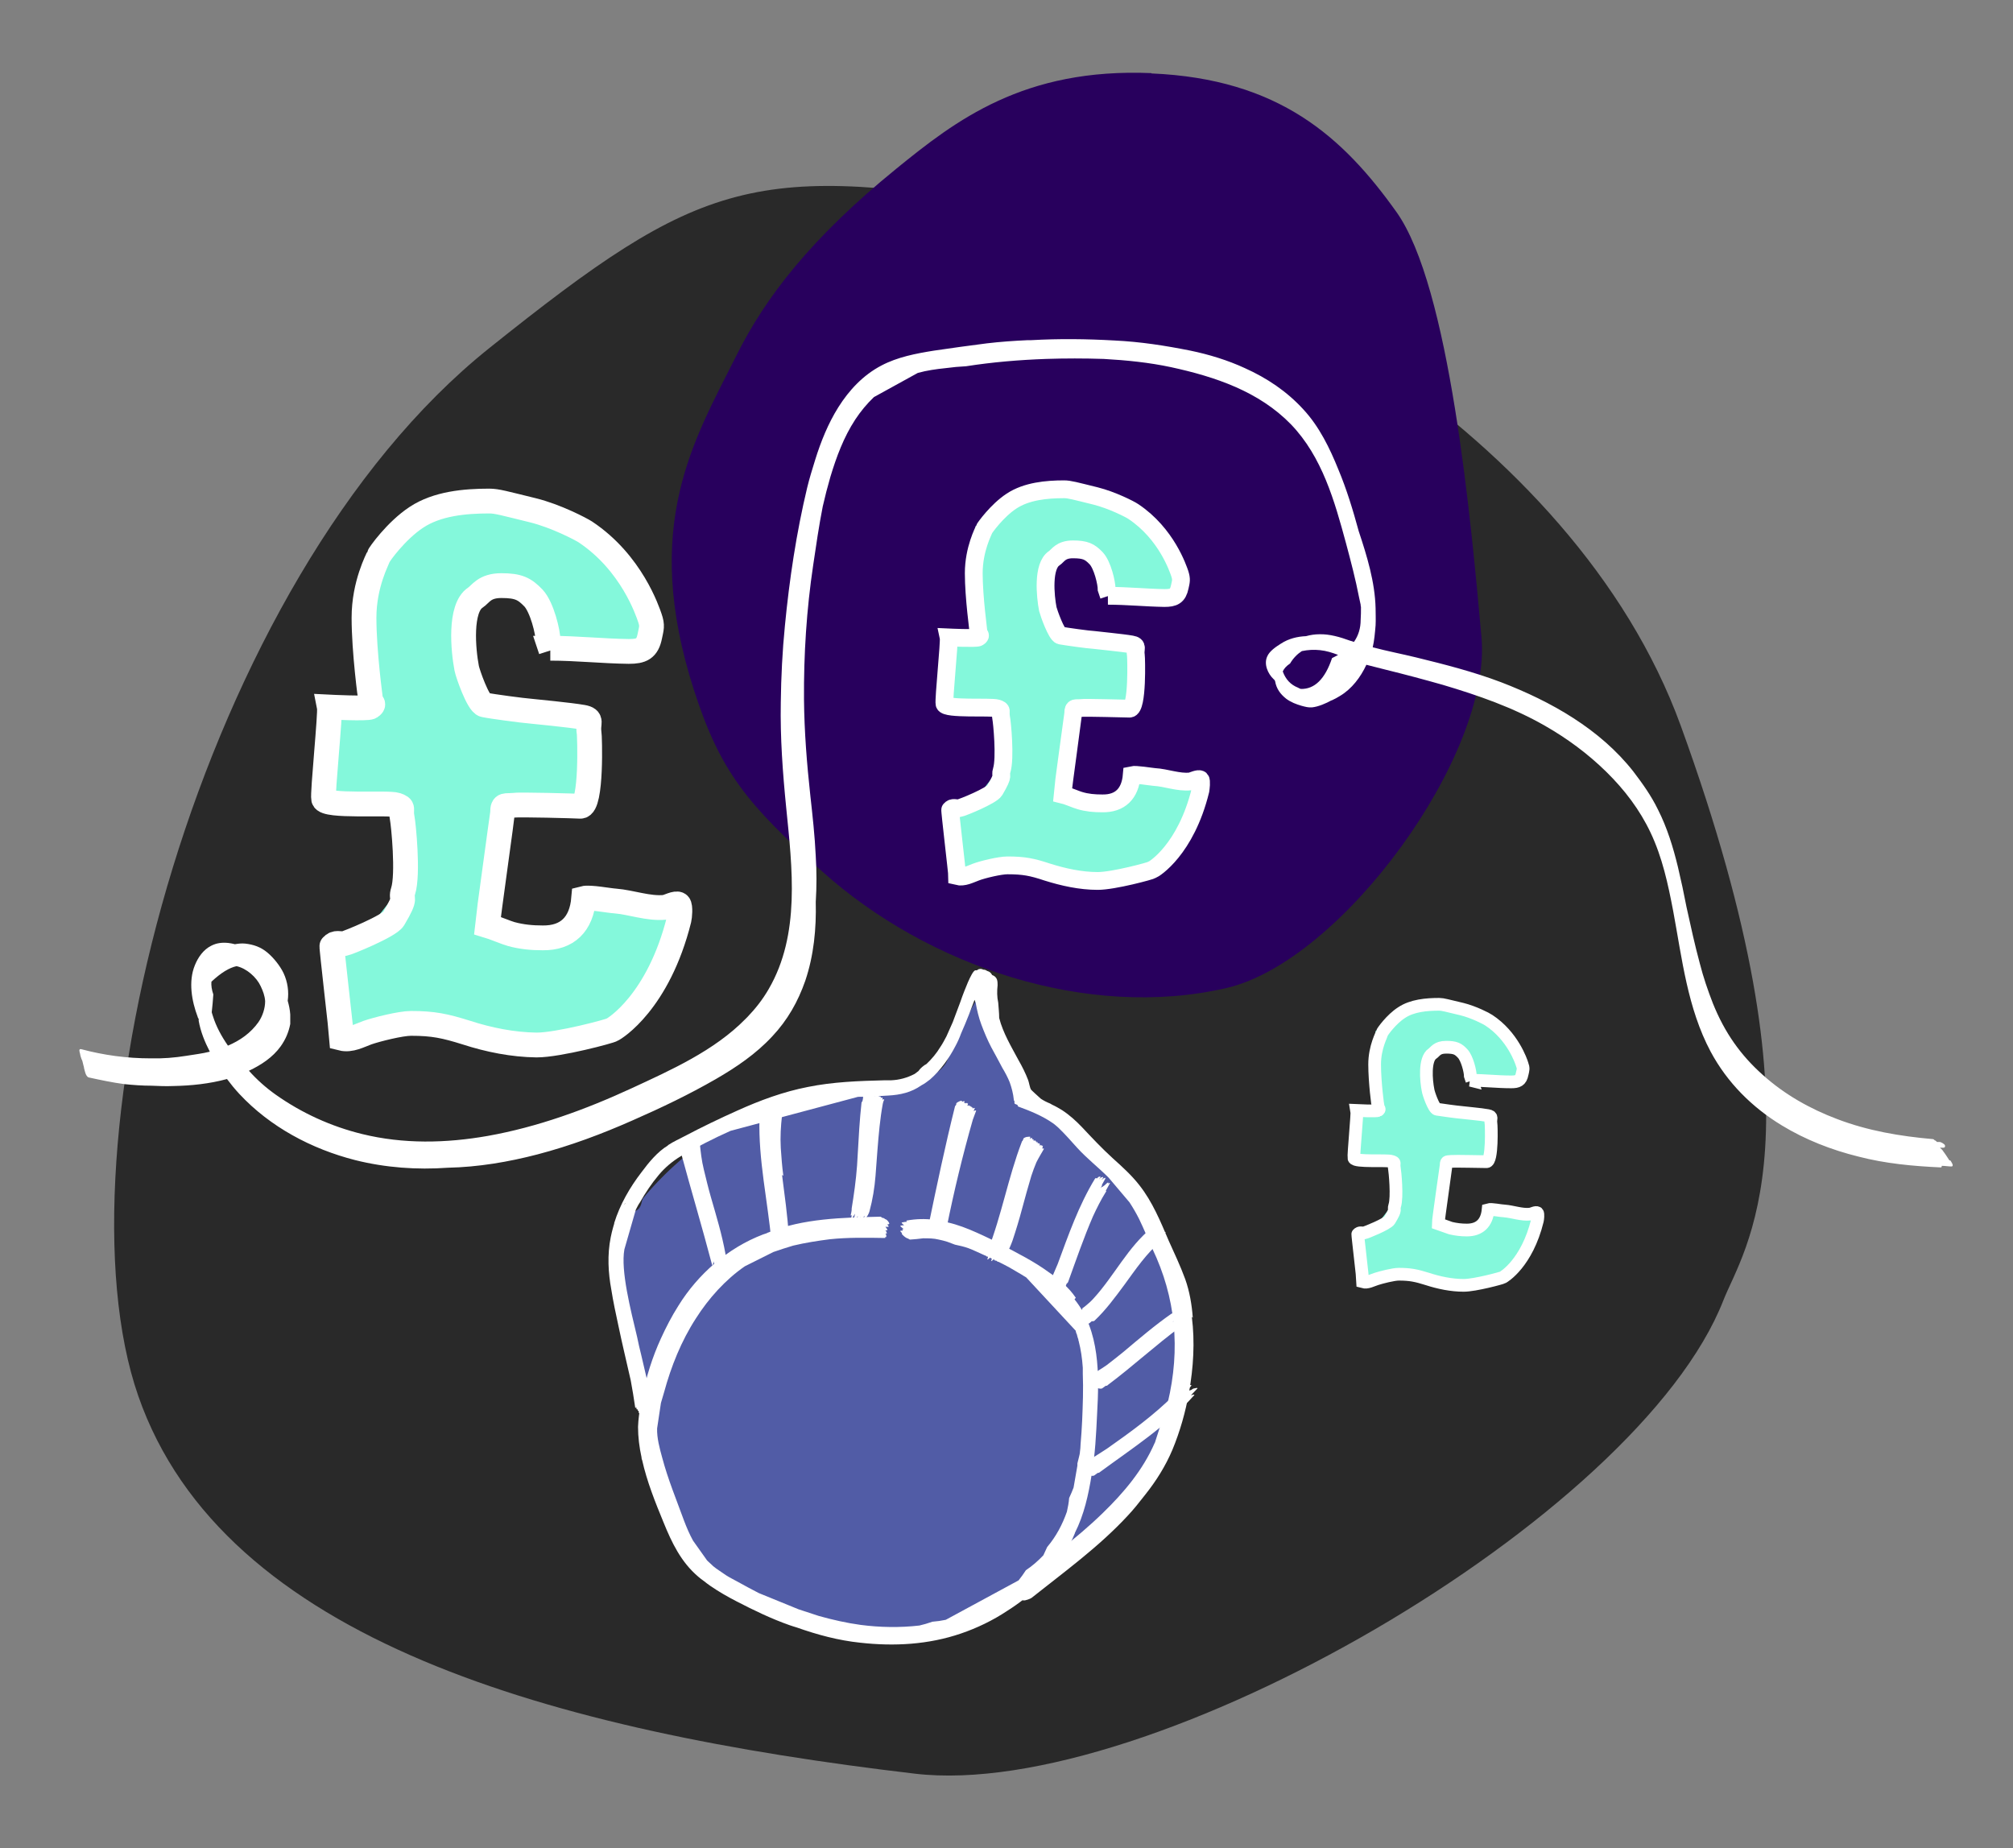
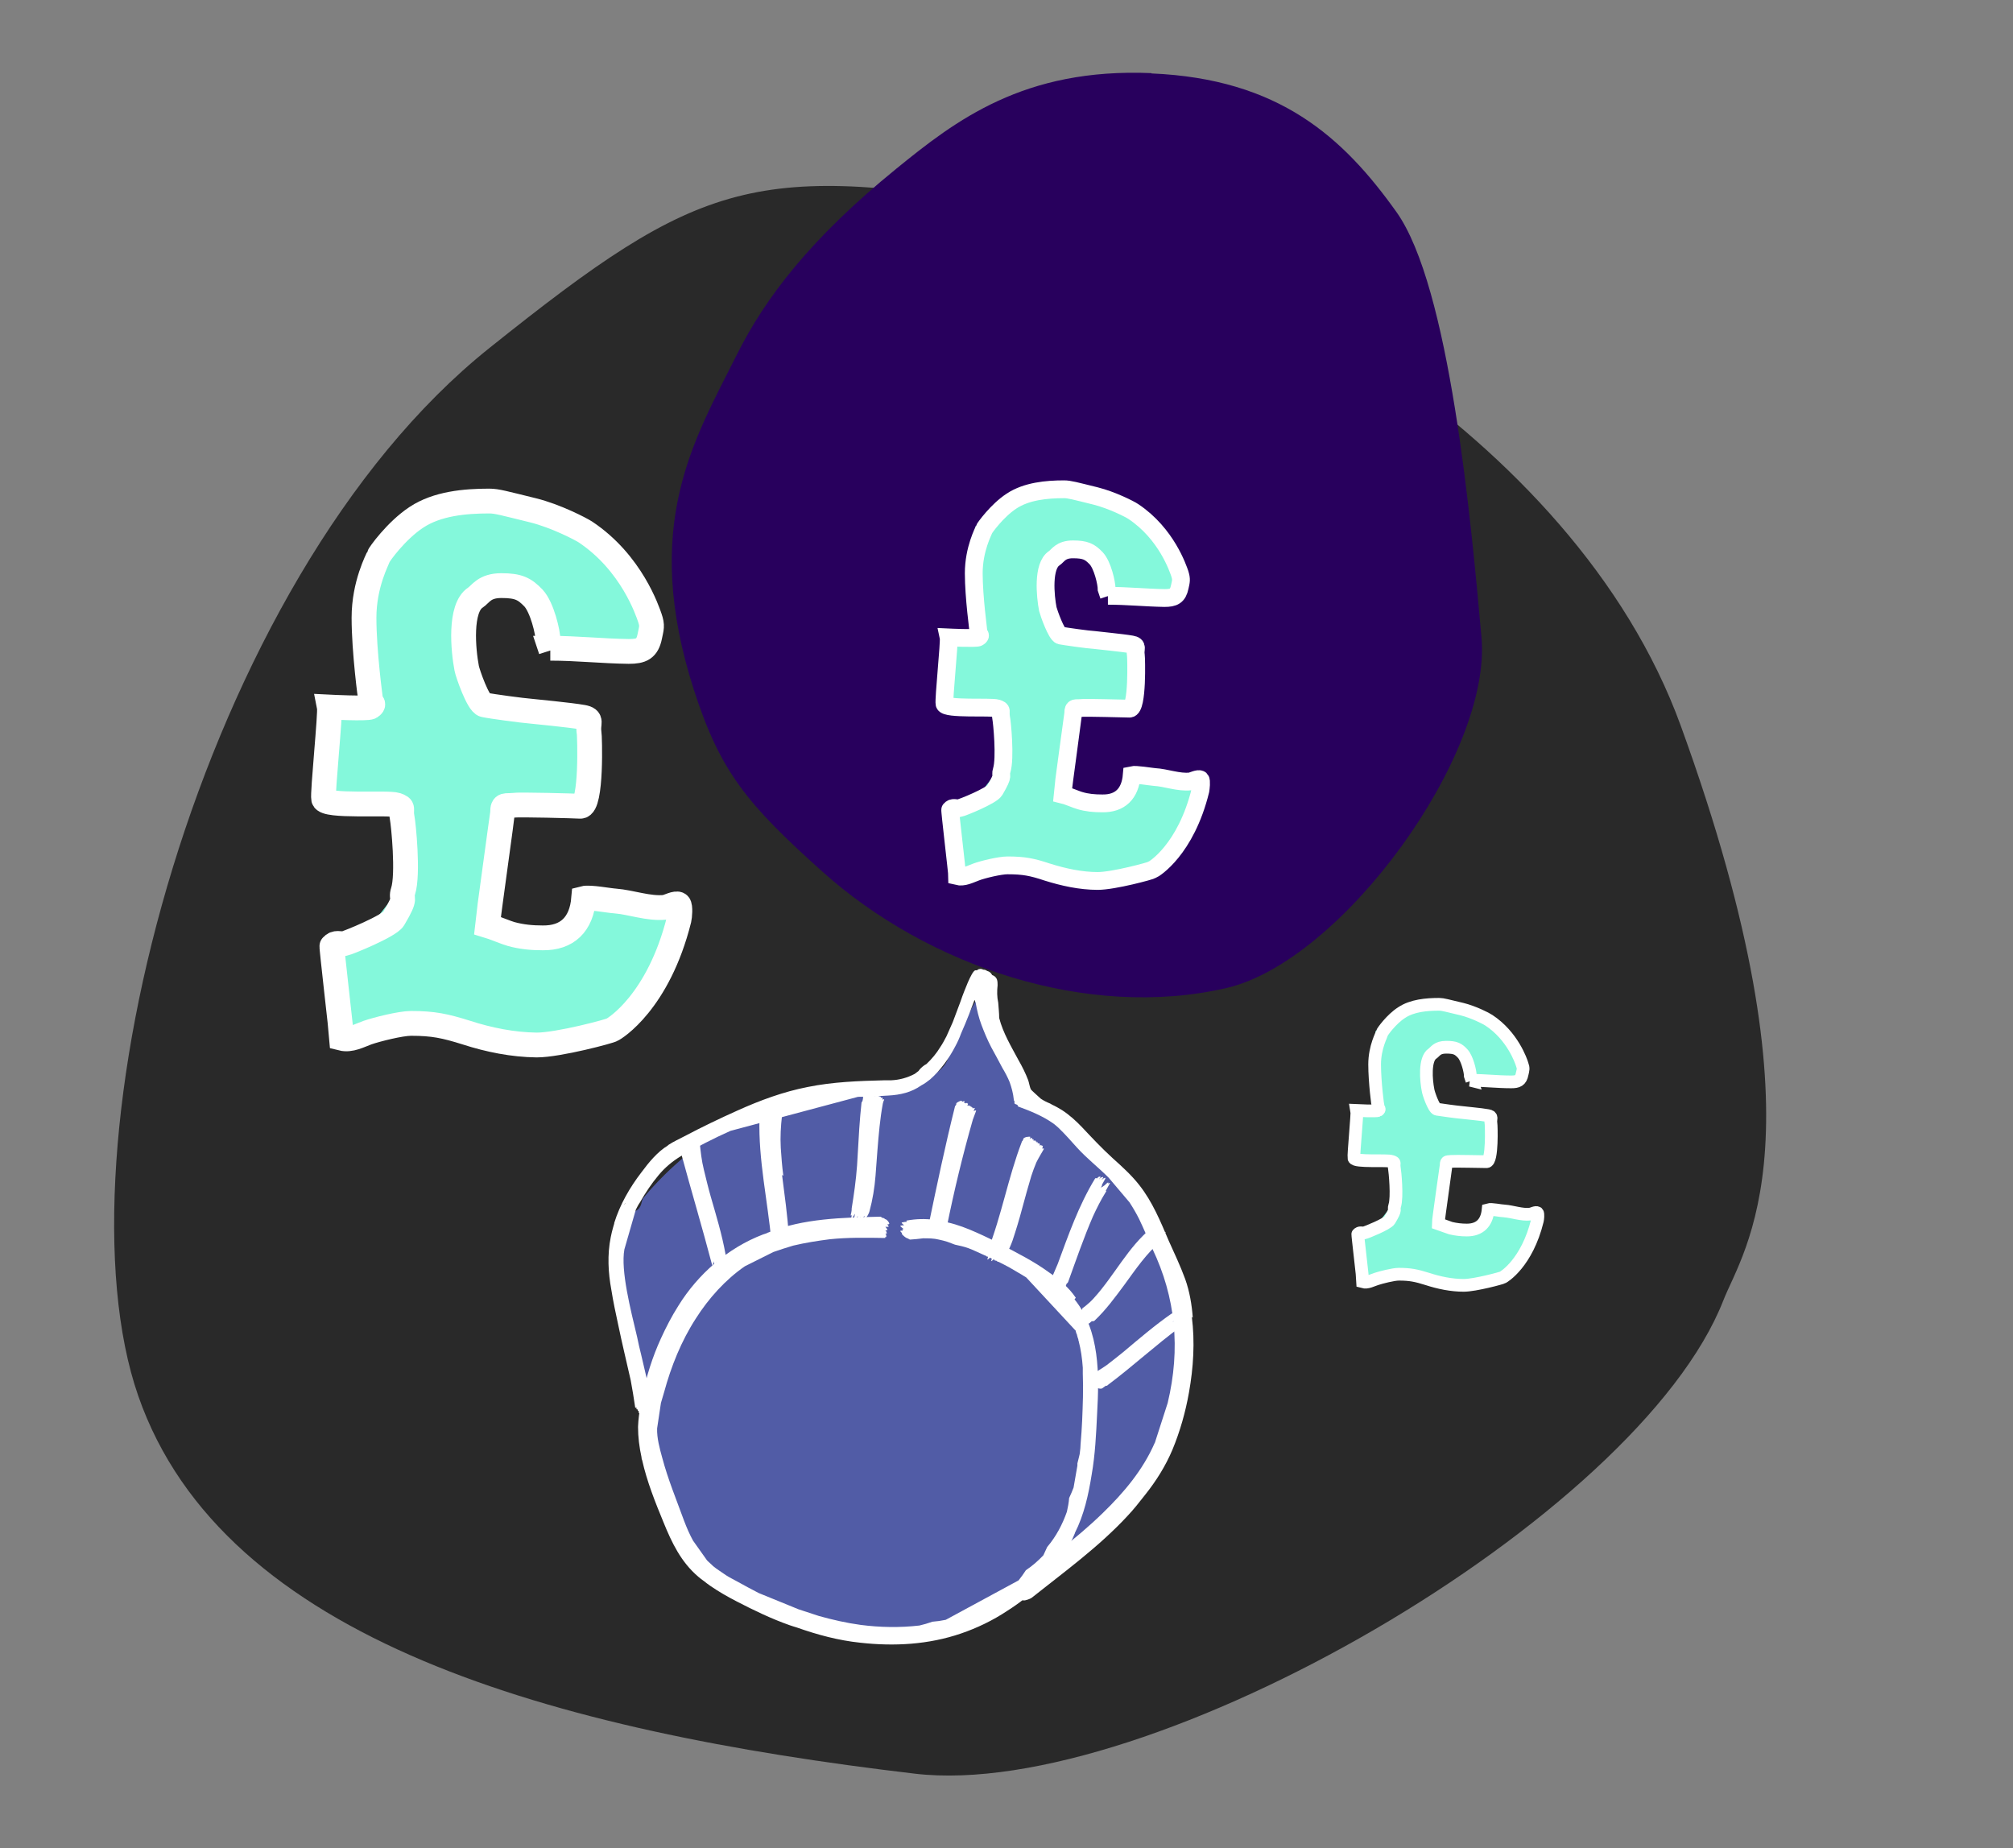
<svg xmlns="http://www.w3.org/2000/svg" id="Layer_4" version="1.1" viewBox="0 0 633.2 581.4">
  <rect x="0" y="0" width="633.2" height="581.4" fill="#808080" stroke="none" />
  <defs>
    <style>
      .st0 {
        fill: #28005d;
      }

      .st1 {
        fill: #84f8db;
      }

      .st2 {
        fill: #292929;
      }

      .st3 {
        stroke-width: 5.6px;
      }

      .st3, .st4, .st5 {
        fill: none;
        stroke: #fff;
      }

      .st4 {
        stroke-width: 7.8px;
      }

      .st5 {
        stroke-width: 4px;
      }

      .st6 {
        fill: #fff;
      }

      .st7 {
        fill: #515ca6;
      }
    </style>
  </defs>
  <path class="st2" d="M153.9,109.5c66.9-53.5,83.4-58.9,170.7-43.5,56.9,10,170.1,68.8,204.1,162.3,46.8,128.8,19.5,165.1,13.4,180.7-26.8,68.6-180.5,157.6-254.3,148.9-113.8-13.4-217.5-41.8-244.3-118.8-26.8-77,19-256.5,110.4-329.6Z" />
  <path class="st7" d="M192.4,391.7c-2.2,1,.7,13.5,11.6,43.9l5,37.3,20.7,28.1,34.8,12.4,18.2,1.7,26.5-6.6,24-14.9,24-24,9.1-11.6,6.6-34.8-13.2-42.2s-15.7-21.5-19.9-23.2c-4.1-1.7-14.1-9.9-14.1-9.9l-9.9-14.9-6.6-22.4-10.8,19.9s3.3,12.4-33.9,13.2c-37.3.8-62.1,33.1-62.1,33.1-.8.8-.3,3.1-2.5,4.1-3.1,1.5-4.1,9.2-7.5,10.8Z" />
  <path class="st0" d="M362.2,23c-40.2-1.7-61.6,14.9-80.3,30.1-26.8,21.8-41.1,40.4-50.2,58.6-13.4,26.8-30.1,53.5-13.4,105.4,8.3,25.7,16.7,35.8,40.2,56.9,33.5,30.1,83.7,46.8,127.2,36.8,36.5-8.4,83.7-73.6,80.3-110.4-3.3-36.8-10-110.4-26.8-133.8-16.7-23.4-36.8-41.8-77-43.5Z" />
  <g>
    <path class="st1" d="M468.9,381.5l16,2.3s-6.3,16.6-9.2,17.2c-2.9.6-16.6,1.7-16.6,1.7l-14.3-1.7-12,.6-5.2,1.1-1.7-14.3,7.4-3.4,4-5.2,1.1-14.3-8-1.1-5.7-1.7.6-12,7.4-2.3-.6-9.2.6-14.9,9.2-6.3,11.5-2.3,10.3,3.4,10.9,8.6,3.4,8.6-1.7,3.4h-10.3l-3.4-.6-2.3-6.3-5.2-4.6-6.3,2.9-.6,9.2,2.3,6.9,10.9,2.3,7.4,2.9-1.7,13.2-11.5-.6-1.1,9.7-1.7,9.2,5.7,2.3,6.9-.6,3.4-4Z" />
    <path class="st5" d="M462.6,339.8c4.3,0,8.4.5,12.8.5,2,0,3-.4,3.4-2.5.3-1.3.5-1.7,0-3-.3-1-3-9-10.5-13.9-.7-.5-4.8-2.6-8.5-3.5-4.7-1.1-5.9-1.5-7.1-1.5-4,0-8.5.4-11.8,2.6-3.3,2.1-6.1,6.1-6.1,6.3-.1.5-2.4,4.5-2.4,10s1,13.2,1.1,13.3c.1.7.7.7,0,1.2-.5.3-6.7,0-6.7,0,.2,1-1.1,14-.9,15,.3,1.3,10.5.5,11.8,1,1.4.4.6.5.9,2.1.2,1,1,9.2.1,11.9-.5,1.6.8.5-1.6,4.5-.7,1.2-7.4,3.9-8,4-.8.1-1.4-.3-2,.4-.1-.1,1.6,14.2,1.6,15,1.4.4,2.9-.5,4.2-.9,1.5-.5,5.4-1.5,7.1-1.5,3.6,0,5.5.4,9,1.5,3.7,1.2,7.6,2,11.4,2,3.6,0,12-2.3,12.3-2.5.4-.2,7.6-4.5,10.9-17.9.1-.4.3-2.1,0-2.4-.4-.4-1.8.4-2.3.4-2.6.3-5.5-.8-8.1-1-1,0-4.1-.7-5.1-.4-.4,4.2-2.7,6.4-6.7,6.4-1.8,0-3.4-.2-5.1-.6-.6-.2-3-1.1-3.9-1.4,0-1.1,2.5-18.2,2.5-18.5,0-1.3.5-.9,1.7-1.1.9-.1,10.1.1,11,.1,1.9,0,1.5-11.5,1.4-12-.3-1.5.7-2.2-1-2.5-2-.4-7.9-.9-8.4-1-1.3-.1-6.4-.8-7.6-1-1-.2-2.7-5.1-2.8-6-.6-3-1.2-9.8,1.4-11.5.9-.6,1.4-2,4.3-2s3.8.5,5.2,2c1.4,1.5,2.4,5.6,2.4,7l.5,1.5Z" />
  </g>
  <g>
    <path class="st1" d="M357.3,245.5l22.4,3.2s-8.8,23.2-12.8,24c-4,.8-23.2,2.4-23.2,2.4l-20-2.4-16.8.8-7.2,1.6-2.4-20,10.4-4.8,5.6-7.2,1.6-20-11.2-1.6-8-2.4.8-16.8,10.4-3.2-.8-12.8.8-20.8,12.8-8.8,16-3.2,14.4,4.8,15.2,12,4.8,12-2.4,4.8h-14.4l-4.8-.8-3.2-8.8-7.2-6.4-8.8,4-.8,12.8,3.2,9.6,15.2,3.2,10.4,4-2.4,18.4-16-.8-1.6,13.6-2.4,12.8,8,3.2,9.6-.8,4.8-5.6Z" />
    <path class="st3" d="M348.5,187.4c6,0,11.8.6,17.8.7,2.9,0,4.2-.6,4.8-3.5.4-1.8.6-2.3,0-4.2-.5-1.4-4.1-12.5-14.6-19.5-1-.7-6.7-3.6-11.9-4.9-6.5-1.6-8.2-2.1-9.9-2.1-5.5,0-11.8.6-16.5,3.7-4.6,3-8.5,8.5-8.6,8.8-.2.6-3.3,6.3-3.3,13.9s1.5,18.3,1.5,18.6c.2.9,1,.9-.1,1.6-.7.4-9.3,0-9.3,0,.3,1.4-1.6,19.5-1.3,20.9.4,1.8,14.6.8,16.5,1.4,1.9.6.9.7,1.3,2.9.3,1.3,1.4,12.8.2,16.6-.7,2.2,1.1.7-2.2,6.3-1,1.7-10.3,5.5-11.2,5.6-1.1.2-2-.5-2.8.5-.2-.2,2.2,19.8,2.2,20.9,2,.5,4-.6,5.9-1.3,2.1-.8,7.5-2.1,9.9-2.1,5.1,0,7.7.5,12.5,2.1,5.1,1.6,10.5,2.8,15.9,2.8,5,0,16.8-3.2,17.1-3.5.6-.2,10.6-6.3,15.2-25,.1-.6.4-3,0-3.4-.6-.5-2.5.5-3.2.6-3.7.4-7.6-1.2-11.3-1.4-1.3-.1-5.8-.9-7.1-.6-.5,5.9-3.7,9-9.3,8.9-2.5,0-4.8-.2-7.1-.9-.8-.2-4.1-1.6-5.4-1.9.1-1.6,3.4-25.4,3.4-25.7,0-1.9.7-1.3,2.4-1.5,1.2-.2,14.1.2,15.3.2,2.6,0,2.1-16,2-16.7-.4-2.2.9-3.1-1.4-3.5-2.8-.5-11.1-1.3-11.7-1.4-1.9-.1-9-1.1-10.6-1.4-1.3-.3-3.7-7.1-4-8.3-.8-4.1-1.7-13.6,2-16,1.2-.8,2-2.8,5.9-2.8s5.3.7,7.3,2.8c2,2.1,3.3,7.8,3.3,9.7l.7,2.1Z" />
  </g>
  <g>
    <path class="st1" d="M185.4,284.5l31.1,4.4s-12.2,32.2-17.7,33.3c-5.5,1.1-32.2,3.3-32.2,3.3l-27.7-3.3-23.3,1.1-10,2.2-3.3-27.7,14.4-6.7,7.8-10,2.2-27.7-15.5-2.2-11.1-3.3,1.1-23.3,14.4-4.4-1.1-17.7,1.1-28.8,17.7-12.2,22.2-4.4,20,6.7,21.1,16.6,6.7,16.6-3.3,6.7h-20l-6.7-1.1-4.4-12.2-10-8.9-12.2,5.5-1.1,17.7,4.4,13.3,21.1,4.4,14.4,5.5-3.3,25.5-22.2-1.1-2.2,18.8-3.3,17.7,11.1,4.4,13.3-1.1,6.7-7.8Z" />
    <path class="st4" d="M173.1,203.9c8.4,0,16.3.9,24.7,1,4,0,5.8-.8,6.6-4.8.5-2.5.9-3.2,0-5.8-.7-2-5.7-17.3-20.3-27-1.4-.9-9.2-5-16.5-6.8-9-2.2-11.3-2.9-13.7-2.9-7.7,0-16.4.8-22.9,5.1-6.4,4.2-11.8,11.8-11.9,12.3-.3.9-4.6,8.7-4.6,19.3s2,25.5,2.1,25.8c.3,1.3,1.4,1.3-.1,2.3-1,.6-12.9,0-12.9,0,.4,2-2.2,27.1-1.8,28.9.5,2.6,20.3,1,22.9,1.9,2.6.9,1.2,1,1.8,4,.4,1.9,2,17.8.3,23.1-1,3.1,1.6,1-3,8.7-1.4,2.3-14.4,7.6-15.5,7.8-1.5.2-2.7-.6-3.9.8-.2-.2,3,27.4,3.1,29,2.8.7,5.6-.9,8.1-1.8,2.9-1,10.4-2.9,13.7-2.9,7,0,10.7.8,17.4,2.9,7.1,2.3,14.6,3.8,22.1,3.9,6.9,0,23.3-4.4,23.7-4.8.8-.3,14.6-8.7,21.1-34.7.2-.8.5-4.1-.1-4.7-.8-.7-3.4.8-4.4.9-5.1.5-10.6-1.6-15.6-2-1.9-.1-8-1.3-9.9-.8-.7,8.2-5.2,12.5-12.9,12.4-3.4,0-6.6-.3-9.9-1.2-1.2-.3-5.8-2.2-7.5-2.7.2-2.2,4.8-35.3,4.8-35.7,0-2.6.9-1.8,3.3-2.1,1.7-.3,19.5.2,21.2.3,3.6,0,2.9-22.2,2.7-23.2-.5-3,1.3-4.2-2-4.8-3.9-.7-15.4-1.8-16.3-1.9-2.6-.2-12.4-1.5-14.7-2-1.9-.4-5.2-9.9-5.5-11.5-1.1-5.7-2.3-18.9,2.7-22.2,1.7-1.1,2.8-3.8,8.2-3.8s7.3,1,10.1,3.9c2.7,2.9,4.6,10.8,4.6,13.5l.9,2.9Z" />
  </g>
  <path class="st6" d="M338.4,408.2c-1.1-1.6-2.4-3.1-3.9-4.4-1.5-1.3-3-2.6-4.7-3.7-4.5-3.3-9.7-5.9-14.6-8.5-2.6-1.4-5.3-2.7-8-3.9-2.9-1.3-6-2.5-9.1-3.2-1.4-.3-2.8-.5-4.2-.8-2.9-.4-5.8-.3-8.6.2-.3,0-.2.2,0,.4-.5,0-1,.1-1.5.2-.6,0,.5.8.6.9-.3,0-.6,0-1,.1-.7,0,.7.9.6.9,0,0,.2.1.3.2-.1,0-.2,0-.3,0-.3,0-.1.3,0,.5-.2,0-.4,0-.6,0-.6,0,.4.8.4.8,0,0,0,0,0,0-.5,0,.3.7.3.7.3.3,1,.9,1.6,1,.2.2.5.3.6.3,1.4-.1,2.7-.2,4.1-.4,1.7,0,3.3,0,4.9.4.9.2,1.8.4,2.7.7.8.3,1.6.6,2.4.9,1.4.3,2.8.6,4.2,1.1,1.6.6,3.2,1.4,4.8,2.1,2.7,1.2,5.4,2.5,8,3.9,1.4.8,2.7,1.6,4.1,2.4.5.3.9.6,1.3.8,5.2,5.6,10.4,11.2,15.6,16.8,0,0,0,.2,0,.2.1.4.2.7.4,1.1,0,0,0,0,0,.1.1.4.2.8.4,1.3,0,.2,0,.3.1.5.7,2.7,1.1,5.5,1.3,8.4,0,.6,0,1.2,0,1.9.2,4.9,0,9.8-.2,14.7-.1,2.5-.3,5-.5,7.5,0,.8-.1,1.6-.2,2.4,0,.5-.2,1.1-.3,1.6-.2.7-.3,1.3-.5,2,0,.2,0,.5,0,.7-.4,2.3-.8,4.6-1.2,6.9-.4,1.1-.9,2.2-1.4,3.3-.1,1.5-.4,2.9-.7,4.3-1.4,4-3.4,7.8-6.2,11.1-.4.9-.8,1.7-1.2,2.6-1.6,1.7-3.4,3.3-5.5,4.7-.7,1.1-1.5,2.2-2.3,3.2-7.6,4.1-15.3,8.3-22.9,12.4-1.4.3-2.8.5-4.2.6-1.4.5-2.8.9-4.1,1.2-6.1.7-12.4.6-18.5-.2-4.4-.6-8.8-1.6-13.1-2.8-2.1-.7-4.3-1.4-6.4-2.1-4.2-1.7-8.4-3.4-12.5-5.1-2.3-1.2-4.6-2.4-6.9-3.7-1.1-.6-2.3-1.2-3.4-1.9-.7-.5-1.5-1-2.2-1.5-.6-.4-1.3-.9-1.9-1.4,0,0-.2-.2-.3-.3-.4-.4-.9-.8-1.3-1.2-.1-.1-.2-.2-.3-.3-1.5-2.1-2.9-4.1-4.4-6.2-1.1-2-2-4.1-2.8-6.2-2.4-6.6-5.1-13.1-6.9-19.9-.8-2.9-1.7-6.2-1.6-9.2.4-2.7.8-5.3,1.2-8,.3-1.1.7-2.3,1-3.4,2.2-8.1,5.4-16.1,10-23.2,4-6.3,9.3-12.2,15.4-16.4,3-1.5,6-3,9-4.5,2.1-.7,4.1-1.4,6.2-2,3.8-.9,7.6-1.5,11.5-2,5.7-.6,11.5-.5,17.3-.4.3,0,.2-.2.1-.3.1,0,.2,0,.3,0,.2,0,.1-.2,0-.4.3,0,0-.4-.2-.7.1,0,.3,0,.4,0,.1,0,.1-.1,0-.3,0-.1-.1-.4-.4-.7.1,0,.2,0,.3,0,0,0,.1,0,.2,0,0,0,0,0,0,0,0,0,0,0,0,0,0,0,0,0,0,0,.3,0,0-.6-.5-1.1.1,0,.3,0,.4,0,0,0,.1,0,.2,0,0,0,.1,0,.2,0,0,0,0,0,.1,0,.3,0,0-.4-.3-.8,0,0,0,0,0,0,0,0,.2,0,.3,0,0,0,.2,0,.2-.1,0,0,0,0,0,0,.5,0-.6-1.5-1.1-1.5,0,0,0,0,0,0-.3-.2-.5-.4-.7-.4,0,0-.2,0-.2,0-.3-.2-.5-.4-.7-.4-11.8.3-24.2.5-35.3,5-.1,0-.3.1-.4.2-.4.1-.8.3-1.2.4-11,4.2-20.4,12.4-26.6,22.4-2.1,3.3-3.9,6.8-5.5,10.3-2.7,5.9-4.6,12-5.9,18.4-.2.7-.3,1.5-.4,2.2-.5,2.4-.8,4.8-.9,7.2,0,3.2.4,6.4,1.1,9.6,0,0,0,0,0,.1,0,.3.1.6.2.8,1.5,6.7,4.1,13.2,6.7,19.5,2.6,6.4,5.5,12.5,10.9,17.1.6.5,1.2,1,1.8,1.4.6.5,1.3,1,2,1.5,2.6,1.8,5.4,3.4,8.3,4.9,5.4,2.8,11,5.5,16.7,7.5.7.2,1.4.5,2.2.7,6.5,2.3,13.2,4.1,20,4.8,10.7,1.2,21.5.6,31.7-2.9,5-1.7,10-4.1,14.5-7.1,3.8-2.4,7.4-5.2,10.7-8.5,2.7-2.7,5.1-5.8,7.1-9,1.4-2.2,2.5-4.5,3.5-6.9,0,0,0,0,0-.1,2.9-5.7,4.3-12.1,5.3-18.4,1.1-6.3,1.4-12.7,1.7-19,.7-12.4.9-26.2-7.1-36.1Z" />
  <path class="st6" d="M375.2,414.5c-.3-4.1-1-8.3-2.4-12.2-1.5-4.1-3.4-8.1-5.2-12.1-2.6-6.1-5.1-12.2-9.2-17.4-2.5-3.2-5.4-5.8-8.4-8.5-3.4-3.1-6.5-6.4-9.6-9.7-1.9-2-4-3.9-6.3-5.4-1-.6-2-1.2-3.1-1.7-.2-.1-.5-.3-.7-.4-1-.4-2-.9-2.9-1.5-1.1-1-3-2.7-3.1-2.9-.4-.7-.6-2.2-.9-3-.8-2.1-1.9-4.3-3-6.2-2.3-4.3-4.9-8.6-6.1-13.3,0-1.6-.2-3.2-.3-4.8-.4-1.8-.4-3.7-.2-5.5,0-.6,0-1.2-.2-1.8-.3-.8-.9-1.2-1.5-1.4-.2-.3-.3-.5-.5-.7-.4-.4-.8-.5-1.1-.6-.4-.3-.8-.4-1.2-.4-.4-.2-.8-.3-1.2-.2-.3,0-.5.2-.8.4-.1,0-.3,0-.5,0-1.2.2-3.7,7.2-4.1,8.2-.2.6-.4,1.1-.6,1.7-.8,2.1-1.6,4.3-2.4,6.4-.7,1.5-1.3,3-2,4.5-.6,1.1-1.2,2.3-1.9,3.3-1.2,2-2.7,3.8-4.4,5.4-.3.2-.6.3-.8.5-.7.5-1.2,1-1.7,1.7-.4.3-.8.6-1.2.9-2.3,1.2-4.8,1.9-7.4,2-.3,0-.5,0-.8,0-.4,0-.8,0-1.3,0-8.1.2-16.2.5-24.1,2.1-7.7,1.5-15,4.2-22.1,7.4-5.6,2.5-11.2,5.2-16.7,8.1-1.5.8-3.5,1.7-5,2.7,0,0-.2.1-.2.2-3.3,2-6,5.3-8.3,8.4-3.7,4.8-6.8,10.2-8.6,16,0,0,0,.2,0,.2-.1.3-.2.7-.3,1-.3,1.1-.6,2.2-.8,3.3-1.1,5.5-.8,11.1.2,16.5.6,3.8,1.4,7.5,2.2,11.2,1.2,5.8,2.6,11.5,3.9,17.3.5,2.8,1,5.6,1.4,8.5,0,.2.2.1.4,0,0,.1,0,.3,0,.4,0,.2.2.3.4.2,0,0,0,.2,0,.3,0,.2.2.2.3.2,0,.2,0,.4,0,.6,0,.1,0,.1.2,0,0,0,0,0,0,0,0,0,0,0,0,.1,0,.1,0,.2.2.2,0,.1,0,.2,0,.3,0,.1.1.1.2,0,0,0,0,.2,0,.3,0,.2.1.2.3,0,0,.1,0,.2,0,.3,0,0,0,0,.2,0,0,.1,0,.2,0,.3,0,.2.3.1.5-.1,0,.1,0,.2,0,.3,0,.6.7-.3.7-.4.3-.3,1.1-1.3,1-1.8,0-.1,0-.2,0-.4.5-.6,1.1-1.5,1-2-1.1-5.1-2.3-10.2-3.5-15.3-.5-1.9-.9-3.8-1.3-5.7-2-8.4-5.2-20.8-4-27.5,1.2-4.2,2.4-8.4,3.6-12.5.4-.8.8-1.6,1.3-2.3,1.7-3,3.7-6,5.9-8.6,2-2.4,4.3-4.3,6.9-5.9,5.1-2.9,10.5-5.7,15.7-8,13.4-3.6,26.7-7.1,40.1-10.7,3.2,0,6.3-.2,9.5-.4,3.8-.2,7.3-1,10.4-3.2,1-.5,1.9-1.2,2.8-1.9,3.2-2.8,6-6.7,7.9-10.4.7-1.3,1.3-2.6,1.8-4,.9-2,1.7-4,2.5-6,.5-1.4,1.1-2.8,1.6-4.2,0-.1.1-.3.2-.4,0,.3.2.6.3.9.4,2.3,1,4.8,1.8,6.9.9,2.4,1.9,4.8,3.1,7.1,1.2,2.2,2.4,4.4,3.5,6.5.9,1.5,1.7,3,2.3,4.5.6,1.7,1.1,3.5,1.3,5.5,0,.2,0,.3.2.4,0,.2,0,.4,0,.5,0,.2,0,.4.3.5.2,0,.5.2.7.3,0,.2,0,.4.3.5,3.8,1.4,7.5,2.9,10.8,5.2.6.4,1.1.9,1.7,1.4,2.1,2,4,4.2,5.9,6.3,3.1,3.4,6.7,6.2,9.9,9.4,2.2,2.6,4.4,5.2,6.6,7.8,1.1,1.7,2.1,3.4,3,5.2,1.5,3.1,2.8,6.3,4.2,9.4,7.3,15.3,8.9,31.4,4.8,48.5-1.3,4-2.6,8.1-3.9,12.1,0,.2-.1.3-.2.5-3.7,8.5-9.7,15.6-16.3,22-8.5,8.3-18.2,15.2-27.5,22.5-.4.3-.1.4.2.4-.2.2-.4.3-.7.5-.5.4-.3.4.2.4.1,0,.3,0,.5,0,0,0,0,0,0,0-.2.2,0,.2.3.2-.2.1-.4.3-.6.4-.2.2-.3.3-.3.4-.2.2-.5.4-.7.5-.6.5,1.7-.2,1.3-.1,0,0,.2,0,.3-.1-.5.4-.9.7-1.4,1.1-.5.4.8,0,1.2,0,.3,0,.7-.1.9-.1-.2.2-.5.4-.7.6-.7.6,0,.5.6.3,0,0,0,0,.1,0,0,0,0,0,0,0-.6.4,1.3,0,1,.1,0,0,.1,0,.2,0,0,0,0,0,0,0-.4.3-.2.4.2.4.5.1,2.1-.5,2.5-.8,10.3-8.2,21.1-16,30.1-25.7,2-2.1,3.8-4.4,5.6-6.7,3.5-4.4,6.4-9,8.6-14.2,2.4-5.8,4.1-11.8,5.2-18,1.4-7.8,1.9-15.9.9-23.8ZM196.4,378.9c-.1.2-.2.4-.3.6.1-.3.3-.5.4-.8,0,0,.1-.2.2-.3,0,.1-.1.3-.2.4Z" />
  <path class="st6" d="M228.4,395.6c0-.3-.2-.6-.2-.9,0-.1,0-.2,0-.3-1.1-6.1-2.9-12-4.6-17.9-.8-2.8-1.5-5.7-2.2-8.6-.7-2.8-1-5.6-1.3-8.5,0-.3-.3-.2-.5,0,0-.2,0-.3,0-.5,0-.2-.2-.1-.4.2,0,0,0,0,0-.1,0-.3-.2-.2-.4,0,0-.1,0-.2,0-.4,0-.3-.2,0-.5.2,0,0,0,0,0-.1,0-.2-.1-.2-.3-.1,0,0,0-.2,0-.3,0-.2-.2,0-.4.2,0,0,0-.1,0-.2,0-.4-.4,0-.6.3,0-.2,0-.4,0-.6,0-.3-.3,0-.5.3,0,0,0-.1,0-.2,0,0,0-.1,0-.2,0,0,0,0,0,0,0-.5-.6.2-.8.5,0-.1,0-.2,0-.3,0-.3-.6.2-1,.8-.1,0-.3,0-.2.3,0,0,0,0,0,0-.1.2-.2.5-.2.6,0,.2,0,.4.1.5-.3.5-.5.9-.4,1.2,0,.2.1.5.2.7,0,.2,0,.3,0,.4,3.2,11.8,6.7,23.5,9.8,35.3.2.6.4-.9.4-.9,0,0,0-.2,0-.3.2.6.4,1.3.5,1.9.2.7.4-1,.4-1,0-.2,0-.5,0-.7.1.6.3,1.1.5,1.7.2.6.4-.9.4-.9,0,0,0-.1,0-.2.1.5.3,1,.4,1.5.2.6.4-.9.4-1,0-.2,0-.4,0-.6,0-.2.1-.4.1-.6,0,0,.1-.1.2-.2,0,0,0,0,0-.1.1.4.2.9.3,1.3.1.5.4-.6.4-.6,0-.3.1-.7.2-1.1.2,0,.3-.3.3-.5Z" />
  <path class="st6" d="M246.4,369.8c-.4-2.9-.6-5.8-.8-8.7-.2-3.6,0-6.8.4-10.3,0-.1,0-.2,0-.3,0-.3-.3-.1-.7.2,0-.1,0-.3,0-.4,0-.1,0-.2,0-.2,0,0,0,0,0,0,0-.3-.2-.2-.6,0,0,0-.1,0-.2,0,0-.1.1-.3.2-.4,0-.2,0-.2-.2-.1,0-.1-.3,0-.5.1,0,0,0-.2,0-.3,0-.2-.1-.2-.4,0,0,0,0,0,0,0,0-.1,0-.2,0-.2,0,0,0,0,0,0,0-.3-.3,0-.8.2,0,0,0-.1,0-.2,0,0,0,0,0,0,0-.1,0-.3.1-.4,0-.2,0-.2-.2-.1,0-.1-.3,0-.5,0,0,0-.2,0-.5,0,0-.2,0-.4,0-.5,0-.6-.8.1-.8.1-.1,0-.4.3-.7.5-.1-.2-.6-.3-.6,0,0,.2,0,.3,0,.5-.2.2-.3.3-.3.5,0,.4,0,.8,0,1.2-.2.2-.4.5-.4.7-.4,13.1,2.6,26.1,3.8,39.2,0,.2,0,.2.1.1,0,.3,0,.6,0,.9,0,.9.9-1.7.7-1.3,0,0,0,0,0,0,0,.7.1,1.3.2,2,0,.9.8-1.8.7-1.4,0,0,0-.2,0-.2,0,.5.1,1,.2,1.5,0,.7.6-.8.7-1.2,0,.5.1,1,.2,1.5,0,.8.8-1.6.7-1.2,0-.3.2-.7.3-1.1,0,0,0-.1.1-.2,0,.5,0,.9.1,1.4,0,.7.8-.9.7-.7.3-.7.7-1.7.7-2.5-.4-6.3-1.3-12.6-2.1-18.9Z" />
  <path class="st6" d="M277.6,345.8c0-.1,0-.3,0-.4,0,0,0,0,0,0,0,0,0,0,0,0,0-.3-.2-.2-.6,0,0,0,0,0,0,0,0,0,0,0,0,0,0,0,0-.2.1-.3,0-.2,0-.2-.2-.1,0-.2-.2-.2-.4,0,0,0,0-.1,0-.2,0-.3-.1-.3-.4-.1,0,0,0,0,0-.1,0-.2,0-.2-.2-.1-.2,0-.5.2-.7.3,0-.2.1-.5.2-.7,0-.2,0-.2-.2-.2,0-.2-.2-.1-.5,0,0,0,0,0,0,0,0-.2-.2-.1-.5,0,0-.2,0-.3,0-.5,0-.4-.5-.1-.8,0,0,0,0,0,0-.1,0-.5-1.6.3-1.6.8,0,.1,0,.3,0,.4-.2.2-.3.3-.3.4,0,.5-.1,1-.2,1.4-.1.2-.2.3-.3.5-.6,5.4-.9,10.9-1.2,16.3-.2,4.7-.7,9.2-1.4,13.8-.2,1.1-.3,2.1-.5,3.2,0,.1,0,.2,0,.3,0,.6-.2,1.2-.3,1.8,0,.3.1.1.3,0,0,.4-.1.7-.2,1.1-.2.9,1.2-1.5,1-1.1,0-.1.1-.3.2-.4,0,.4-.1.7-.2,1.1,0,.1,0,.2,0,.2,0,.3,0,.6-.1.9-.2.9,1.2-1.5,1-1.1,0-.1.1-.3.2-.4,0,.5-.1.9-.2,1.4-.1.6.7-.6.7-.6.1-.2.2-.4.3-.5,0,.1,0,.3,0,.4,0,.1,0,.1,0,.2,0,.3,0,.5-.1.8-.1.6.7-.5.7-.6.2-.4.4-.8.7-1.2,0,.2,0,.3,0,.5,0,.5,0,.4.4.2.4-.2,1.1-1.6,1.2-2.1,1-3.7,1.6-7.4,1.9-11.2.2-2.7.4-5.3.6-8,.4-5,.8-9.8,1.7-14.7.1-.4.2-.8.4-1.1.1-.4-.4-.2-.8,0Z" />
  <path class="st6" d="M306.4,349.2c0-.2.1-.4.2-.5.1-.3-.2-.3-.6,0,0,0,0-.1,0-.2,0-.2,0-.2-.3-.1,0,0,0,0,0,0,0-.3,0-.3-.3-.2,0,0,0,0,0,0,0-.3,0-.3-.3-.2,0,0,0,0,0,0,0-.1,0-.2-.1-.2,0-.2-.4,0-.7,0,0-.2.1-.3.2-.5,0-.2,0-.2-.2-.2,0-.3-.2-.2-.5,0,0,0,0,0,0-.1,0-.1-.2-.1-.5,0,0-.1,0-.3.1-.4.1-.4-.5-.2-.8,0,0,0,0-.2,0-.2.1-.5-1.7.3-1.8.7,0,.2,0,.4-.1.5-.1.1-.3.3-.3.4-3.1,12.4-5.7,24.8-8.3,37.3,0,.1,0,.2,0,.2-.1.5-.2,1.1-.3,1.6,0,.3.1.2.4,0,0,.3-.1.7-.2,1-.2.9,1.4-1.3,1.1-1,0,0,0,0,.1-.1,0,.2,0,.5-.1.7,0,.2,0,.2,0,.2,0,.3-.1.5-.2.8-.2.9,1.3-1.3,1.1-1,0,0,0,0,0-.1,0,.3-.1.7-.2,1-.1.7.9-.7,1-.8,0,0,0,0,0,0,0,0,0,0,0,0,0,0,0,0,0,0,0,0,0,.1,0,.2,0,.1,0,.2,0,.2,0,.3-.1.5-.2.8-.2.8,1.1-1.1,1-.8.1-.2.2-.4.4-.5,0,.1,0,.2,0,.3-.1.6.8-.4.7-.3.4-.4,1-1.1,1.1-1.7,2.3-11.4,5-22.6,8.2-33.8.3-.9.7-1.8,1-2.7.2-.4-.4-.2-.8,0Z" />
  <path class="st6" d="M328,360.9c0,0,0-.1-.1-.1,0,0,0-.1.1-.2.1-.2,0-.3-.2-.2,0,0,0,0-.2-.1,0-.2-.2-.1-.6,0,0,0,0,0,0,0,0,0,0-.2.1-.3,0-.2,0-.2-.2-.3,0-.1,0-.1-.2-.1,0,0-.2,0-.3,0,0,0,0,0,0-.1.1-.3-.1-.3-.4-.2,0,0,0,0,0-.1.1-.2,0-.2-.3-.2,0,0,0,0,0,0,.2-.3-.1-.3-.5-.2,0,0,0,0-.1,0,0,0,0-.1,0-.2.1-.3-.1-.3-.4-.2,0,0,0-.1,0-.2.2-.4-.5-.2-.8-.1,0-.1.1-.3.2-.4.1-.2-.4-.2-.9-.1,0,0-.2,0-.2,0-.5.1-1.1.4-1.1.6,0,.2-.2.5-.3.7-.1,0-.2.2-.2.3-4.3,11.2-6.3,23-10.7,34.2-.1.3.1.2.3,0-.2.6-.4,1.2-.6,1.7-.2.4.3,0,.6-.3-.1.4-.3.8-.4,1.2-.2.6.9-.5.9-.5.1-.2.3-.3.5-.5,0,.2-.2.4-.2.6,0,.2,0,.2.3,0-.1.3-.2.6-.3.9-.2.6.8-.5.9-.5.2-.2.3-.4.5-.6,0,.2-.1.4-.2.6-.2.6,0,.7.4.3.1-.1.3-.2.4-.4,0,0,.1,0,.2,0,0,.2-.1.3-.2.5-.2.6,0,.6.4.3.3-.2.6-.5.8-.8,0,0,.2,0,.3,0,.4,0,1.2-1.2,1.3-1.5.8-1.4,1.4-2.8,1.9-4.2,1.1-3.3,2.1-6.6,3-10,.9-3.4,1.9-6.9,2.9-10.3.5-1.5,1-2.9,1.6-4.3.7-1.4,1.5-2.7,2.3-4.1.2-.3-.1-.3-.5-.2Z" />
  <path class="st6" d="M348.6,371.9c-.4.2-.7.5-1.1.9-.2.1-.4.3-.7.5-.2,0-.4.2-.6.4.1-.2.3-.5.4-.7,0-.2.1-.2,0-.3.3-.6.7-1.2,1-1.8.3-.5,0-.5-.3-.3-.2,0-.5.3-.8.6.1-.2.2-.4.4-.6.3-.5,0-.4-.3-.3-.2,0-.6.3-.9.7.1-.2.2-.4.4-.6.2-.4-.1-.3-.3-.3-.2,0-.5.3-.8.6-.1-.2-.5-.2-.6.1-5.1,8.4-8.3,17.6-11.7,26.8-.6,1.4-1.2,2.8-1.8,4.2,0,0,0,.1.2.2,0,.1-.1.3-.2.4,0,0,0,.2,0,.3,0,.1-.1.3-.2.4,0,0,0,.1.2.1,0,.2-.2.4-.2.6,0,.1,0,.2.3.2-.1.3-.2.6-.4.9,0,.1,0,.2.1.2,0,0,0,.1,0,.1,0,.2-.2.4-.2.6,0,0,0,.1.2.1-.1.3-.3.6-.4,1,0,.1.1.2.4.1,0,.2-.1.3-.2.5-.2.5.9,0,.9,0,.4-.1,1.9-.5,2.1-1,0,0,0,0,0,0,.6-.2,1.2-.5,1.3-.8.2-.6.5-1.3.7-1.9.2-.2.4-.3.5-.6,2.5-6.9,4.9-13.9,7.8-20.6,1.2-2.6,2.5-5.2,4-7.6.3-.4.2-.5,0-.4.4-.7.7-1.3,1.1-2,.4-.6.2-.7-.3-.3Z" />
  <path class="st6" d="M365.6,387.8c-.6.2-1.3.5-2,.9,0-.1-.2-.1-.4-.2,0,0,0,0,0,0,.3-.2.6-.5.8-.7.4-.3.2-.4,0-.4.2-.2.4-.4.6-.5.5-.4.1-.4-.2-.4-.1,0-.3,0-.6.1.3-.3,0-.4-.2-.4-.1,0-.3,0-.5.1.1-.1.2-.3,0-.4-.2-.1-.5,0-.7.2,0,0,0-.1,0,0-7.6,6.1-11.9,15.2-18.4,22.3-.8.9-1.7,1.7-2.7,2.5-.3.2-.5.4-.8.6-.2.1-.1.2,0,.3,0,0,0,0,0,0-.2.1-.3.3-.5.4-.1.1-.1.2,0,.3-.1,0-.1.1,0,.2-.2.2-.4.4-.7.5-.2.1-.1.2,0,.3-.1,0-.2.2-.3.2-.1,0-.1.2,0,.2,0,0-.2.1-.2.2-.1.1-.1.2,0,.3,0,0-.1,0-.2.1-.1,0-.1.2,0,.2-.2.1-.3.3-.5.4-.1,0-.1.2,0,.2-.5.4,1.5.7,1.6.7.6.1,2.4.7,3,.2.2-.2.5-.4.7-.6.4,0,.7,0,.9-.2,3.6-3.4,6.5-7.4,9.4-11.3,3.5-4.8,7-10,11.6-13.8.6-.5.3-.6-.2-.4-.3,0-.6.2-.9.3.2-.2.2-.3,0-.3.7-.7,1.4-1.3,2.1-1.9.6-.5.3-.6-.2-.4Z" />
  <path class="st6" d="M371,415.7c.3-.2.6-.4.9-.6.5-.4-.9,0-.9,0-.6.2-1.2.4-1.8.6,0,0,0,0-.1,0,0,0-.1,0-.2,0,.3-.2.6-.4.9-.6.4-.3.2-.3,0-.4.2-.2.4-.3.6-.5.4-.3.2-.4-.1-.5-.1,0-.3,0-.5,0,0-.1-.2-.3-.3-.3,0,0-.2,0-.3,0,0-.2-.4-.4-.7-.2-5.3,3.7-10.2,7.9-15.2,12.1-1.7,1.4-3.4,2.7-5.2,4.1-1,.7-2.1,1.4-3.1,2,0,0,0,0,0,0-.1,0-.2.1-.3.2-.2.1-.1.2,0,.3,0,0,0,.1,0,.2-.2,0-.3.2-.5.3-.1,0-.1.2,0,.2-.1,0,0,.2.2.3,0,0-.1,0-.2.1-.2,0-.3.2-.5.2,0,0-.1,0-.1.1,0,0,0,0,0,0-.2.1-.1.2,0,.3-.1,0-.2.1-.3.2-.2,0-.2.2,0,.3,0,0-.2.1-.3.2-.2,0-.1.2,0,.3,0,0-.1,0-.2.1-.2,0-.2.2,0,.3-.2.1-.4.2-.5.3-.1,0-.1.1-.1.2,0,0,0,0,0,0-.5.3,1.2.7,1.1.6.6.1,2.8,1,3.4.6.4-.3.7-.5,1.1-.8.3,0,.5,0,.6-.2,7.9-5.9,15.1-12.6,23-18.4.5-.4-.9,0-1,0-.1,0-.3,0-.4.1.1-.2,0-.2-.4-.2.6-.5,1.2-.9,1.8-1.4,0,0,0,0,0,0Z" />
-   <path class="st6" d="M374.7,437.2c-.4.1-.9.3-1.4.4,0,0,0,0,0,0,.3-.3.5-.6.8-.8.1-.1,0-.2,0-.2.2-.2.4-.4.6-.7.4-.4-.9-.2-.8-.2,0,0,0,0,0,0,.3-.4,0-.4-.5-.3,0,0,0,0,0,0,.3-.4-.5-.6-.7-.3,0,0-.2.2-.3.3,0,0,0,0,0,0-.4.4-.8.8-1.1,1.3-.5.5-.9,1-1.4,1.5-.2.2-.3.4-.5.5-6.4,6.4-13.7,11.7-21.1,16.9-1.9,1.2-3.8,2.5-5.7,3.6,0,0,0,0,0,0-.1,0-.2.1-.3.2-.2.1-.1.2,0,.3,0,0,0,.1,0,.2-.2.1-.3.2-.5.3-.2,0-.1.2,0,.3-.2.1-.2.2,0,.3-.1,0-.3.2-.4.2,0,0-.1,0-.2,0,0,0-.1,0-.1.1,0,0,0,0,0,0-.2.1-.1.2,0,.3,0,0,0,0-.1,0,0,0-.2,0-.2.1-.2,0-.2.2,0,.2,0,0-.2.1-.3.2-.2.1-.1.2,0,.3,0,0,0,0,0,0,0,0-.2,0-.2.1-.2,0-.2.2,0,.3-.2.1-.4.2-.5.3-.1,0-.2.2,0,.2,0,0,0,0,0,0-.6.3,1.3.6,1.1.6.6.1,2.8.8,3.3.4.4-.3.7-.5,1.1-.8.2,0,.4,0,.6-.2,10.2-7.5,21.2-14.6,29.7-24.2.4-.4-.5-.2-1,0,.7-.7,1.3-1.4,2-2.1.5-.5-1.2,0-1.3,0Z" />
-   <path class="st6" d="M613.2,365c-.6-.9-1.2-1.9-1.9-2.8-.3-.5-.6-.8-1.1-1.2.4,0,.8,0,1.1,0,.5,0,.6-.4.5-.7,0-.4-1.3-1.1-1.6-1.1-.3,0-.6,0-.9,0-.3-.3-.5-.5-.7-.5,0,0,0,0,0,0-.2-.2-.4-.4-.6-.4-10.3-.9-20.4-2.6-30.1-6.3-8.5-3.2-16.5-7.7-23.3-13.8-7.1-6.3-12.1-13.4-15.8-22.6-1.6-4.1-3-8.2-4.1-12.5-1.6-5.9-2.9-11.9-4.2-17.8-.8-4.2-1.7-8.4-2.7-12.6-1.5-6.2-3.4-12.4-6.3-18.1-2.1-4.3-4.8-8.1-7.7-11.9-10.5-13.4-26-22.1-41.6-28.1-8.7-3.3-17.7-5.6-26.7-7.8-4.5-1.1-9.2-2-13.7-3.2.5-2.2.7-4.5.9-6.9.1-1.8,0-3.6,0-5.4-.2-8.2-2.7-16.4-5.3-24.2-1.8-6.6-3.8-13.2-6.4-19.4-2.7-6.7-6-13.5-11-18.9-5.2-5.7-11.5-9.9-18.4-13-5.4-2.5-11.3-4.3-17.1-5.5-8-1.6-15.7-2.8-23.9-3.2-8.9-.5-17.4-.6-26.3-.1-.4,0-.7,0-1.1,0-4.3.2-8.6.5-12.8,1-5.6.7-11.2,1.5-16.7,2.3-5.6.9-11.4,2-16.5,4.7-5.7,3-10.1,7.7-13.5,13.1-3.2,5.1-5.5,10.8-7.3,16.6-.9,2.9-1.8,5.8-2.5,8.7-3.4,14.2-5.6,28.9-7,43.4-.8,8-1.2,16.1-1.3,24.2-.2,11,.6,22,1.7,33,1.9,19,4.5,39.9-5.5,57.1-1.9,3.3-4.2,6.2-6.7,8.8,0,0,0,0,0,0-.2.2-.4.4-.6.6-9.8,10-23.5,16.1-35.8,21.8-14.5,6.7-29.6,12.2-45.3,15-13.1,2.3-26.5,2.6-39.5-.6-9.8-2.4-19-6.6-27.2-12.4-3.1-2.2-5.9-4.7-8.4-7.5,3.8-1.8,7.5-4.2,10-7.7,1.5-2.1,2.5-4.4,3-7,0-1,0-2,0-3-.1-1.5-.4-2.9-.8-4.3.4-2.9,0-5.9-1.3-8.7-1.1-2.3-3.1-4.8-5-6.4-2.1-1.8-4.4-2.6-7.1-2.9-1.1-.1-2.1,0-3.2.2-.7-.2-1.4-.3-2.1-.4-1.9-.2-3.7,0-5.4.9-2.4,1.2-4.1,3.6-5.1,6.1-2.1,5.1-1,11.3.9,16.3,0,.2.2.4.3.6,0,.2,0,.4,0,.6.6,3.4,1.9,6.6,3.5,9.7-2.4.6-4.9.9-7.4,1.3-3.7.6-7.5.9-11.2.8-7.5,0-14.8-1-21.9-2.9-.9-.2-.4,1.1-.3,1.5,0,.3.3,1.4.7,2.2.2,1,.6,2.2.5,2.1.2.7.5,2.8,1.5,3.1,3.7.8,7.4,1.6,11.2,2.1,2.9.3,5.7.5,8.5.5,2.3.1,4.6.2,6.9.1,5.6-.1,11.4-.7,16.9-2.2,1.2,1.6,2.5,3.2,3.9,4.7,9.7,10.4,22.7,17.3,36.4,20.8,9.6,2.4,19.4,3.1,29.2,2.4,9.5-.2,19-1.8,28.2-4.2,10.3-2.7,20.2-6.4,29.9-10.7,8.9-3.9,17.7-8.1,26.2-13,6.4-3.7,12.6-7.9,17.7-13.4,4.8-5.1,8.1-10.9,10.4-17.5,2.7-8,3.5-16.4,3.3-24.8.3-4.8.3-9.6,0-14.4-.3-6.4-1-12.7-1.7-19-1.1-10.1-1.9-20.1-2-30.3-.1-14.1.8-28.3,2.9-42.3.9-6.1,1.8-12.3,3-18.4.7-3.1,1.5-6.2,2.4-9.3,1.9-6.3,4.2-12.5,7.8-18,1.7-2.6,3.7-5,5.9-7.1l13.8-7.6c2.9-.8,5.8-1.2,8.7-1.5,2.2-.3,4.4-.5,6.5-.6,8.3-1.3,16.7-2,25.1-2.3,6-.2,12.1-.2,18.2,0,7.1.4,14.2,1.1,21.2,2.6,13.8,3,27.6,7.6,37.7,18,9.8,10.2,13.7,24.1,17.3,37.4,1.5,5.6,3,11.3,4.1,17,.2.8.3,1.5.5,2.3,0,.2,0,.5.1.7,0,1.4,0,2.7-.1,4.1,0,2.6-.7,4.9-2.1,6.9-.4-.1-.9-.3-1.3-.4-3-1.1-6.4-2.1-9.6-2-1.3,0-2.8.2-4.2.6-2.7.1-5.5.8-7.8,2.3-1.6,1-3.7,2.4-4.4,4.1-1.1,2.4.2,5.4,2,7.1.1.1.3.3.4.4,0,0,0,.2.1.3.4,2.3,1.6,4,3.5,5.5,1.5,1.1,3.1,1.7,4.8,2.2,1.1.3,2.2.6,3.3.5,2-.2,4.5-1.3,6.1-2.2,0,0,0,0,.1,0,.9-.4,1.8-.9,2.6-1.4,3.7-2.2,6.5-5.9,8.3-9.8,2,.5,3.9,1,5.9,1.5,6.1,1.5,12.1,3.1,18.1,4.8,11.1,3.3,22.1,7.1,32.2,12.9,7,4,13.5,8.8,19.3,14.5,5.7,5.6,10.5,11.9,13.9,19.1,3.7,7.8,5.5,16.2,7.1,24.6,2.8,15,4.5,30.6,11.8,44.3,5.2,9.7,13,17.5,22.4,23.2,7.4,4.5,15.6,7.7,24.1,9.8,8.5,2.2,17.1,3,25.9,3.4.2,0,.3-.2.3-.5,1,0,2,.2,3,.2,1.1,0-.2-1.7-.3-1.9ZM66.6,308.7c2.9-2.7,5.5-4.3,7.8-4.8,3.2.7,6.3,3.5,7.6,6.3.7,1.5,1.3,3,1.4,4.7,0,2.3-.8,4.7-2.1,6.6-2.4,3.4-5.8,5.8-9.6,7.4-2-2.9-3.7-6-4.7-9.2-.1-.4-.3-.8-.4-1.3.2-1.9.4-3.8.5-5.6-.5-1.5-.7-2.8-.6-4ZM415.2,204.5c2,.2,3.9.8,5.7,1.5-.6.3-1.2.7-1.9,1-2.2,6.6-5.5,9.8-9.8,9.7-.3-.1-.6-.2-.9-.4-2.3-.9-3.9-2.6-4.8-5.1.4-.9,1.1-1.7,2.3-2.5,1-1.7,2.3-3,3.7-3.9,1.9-.4,3.8-.5,5.7-.3Z" />
</svg>